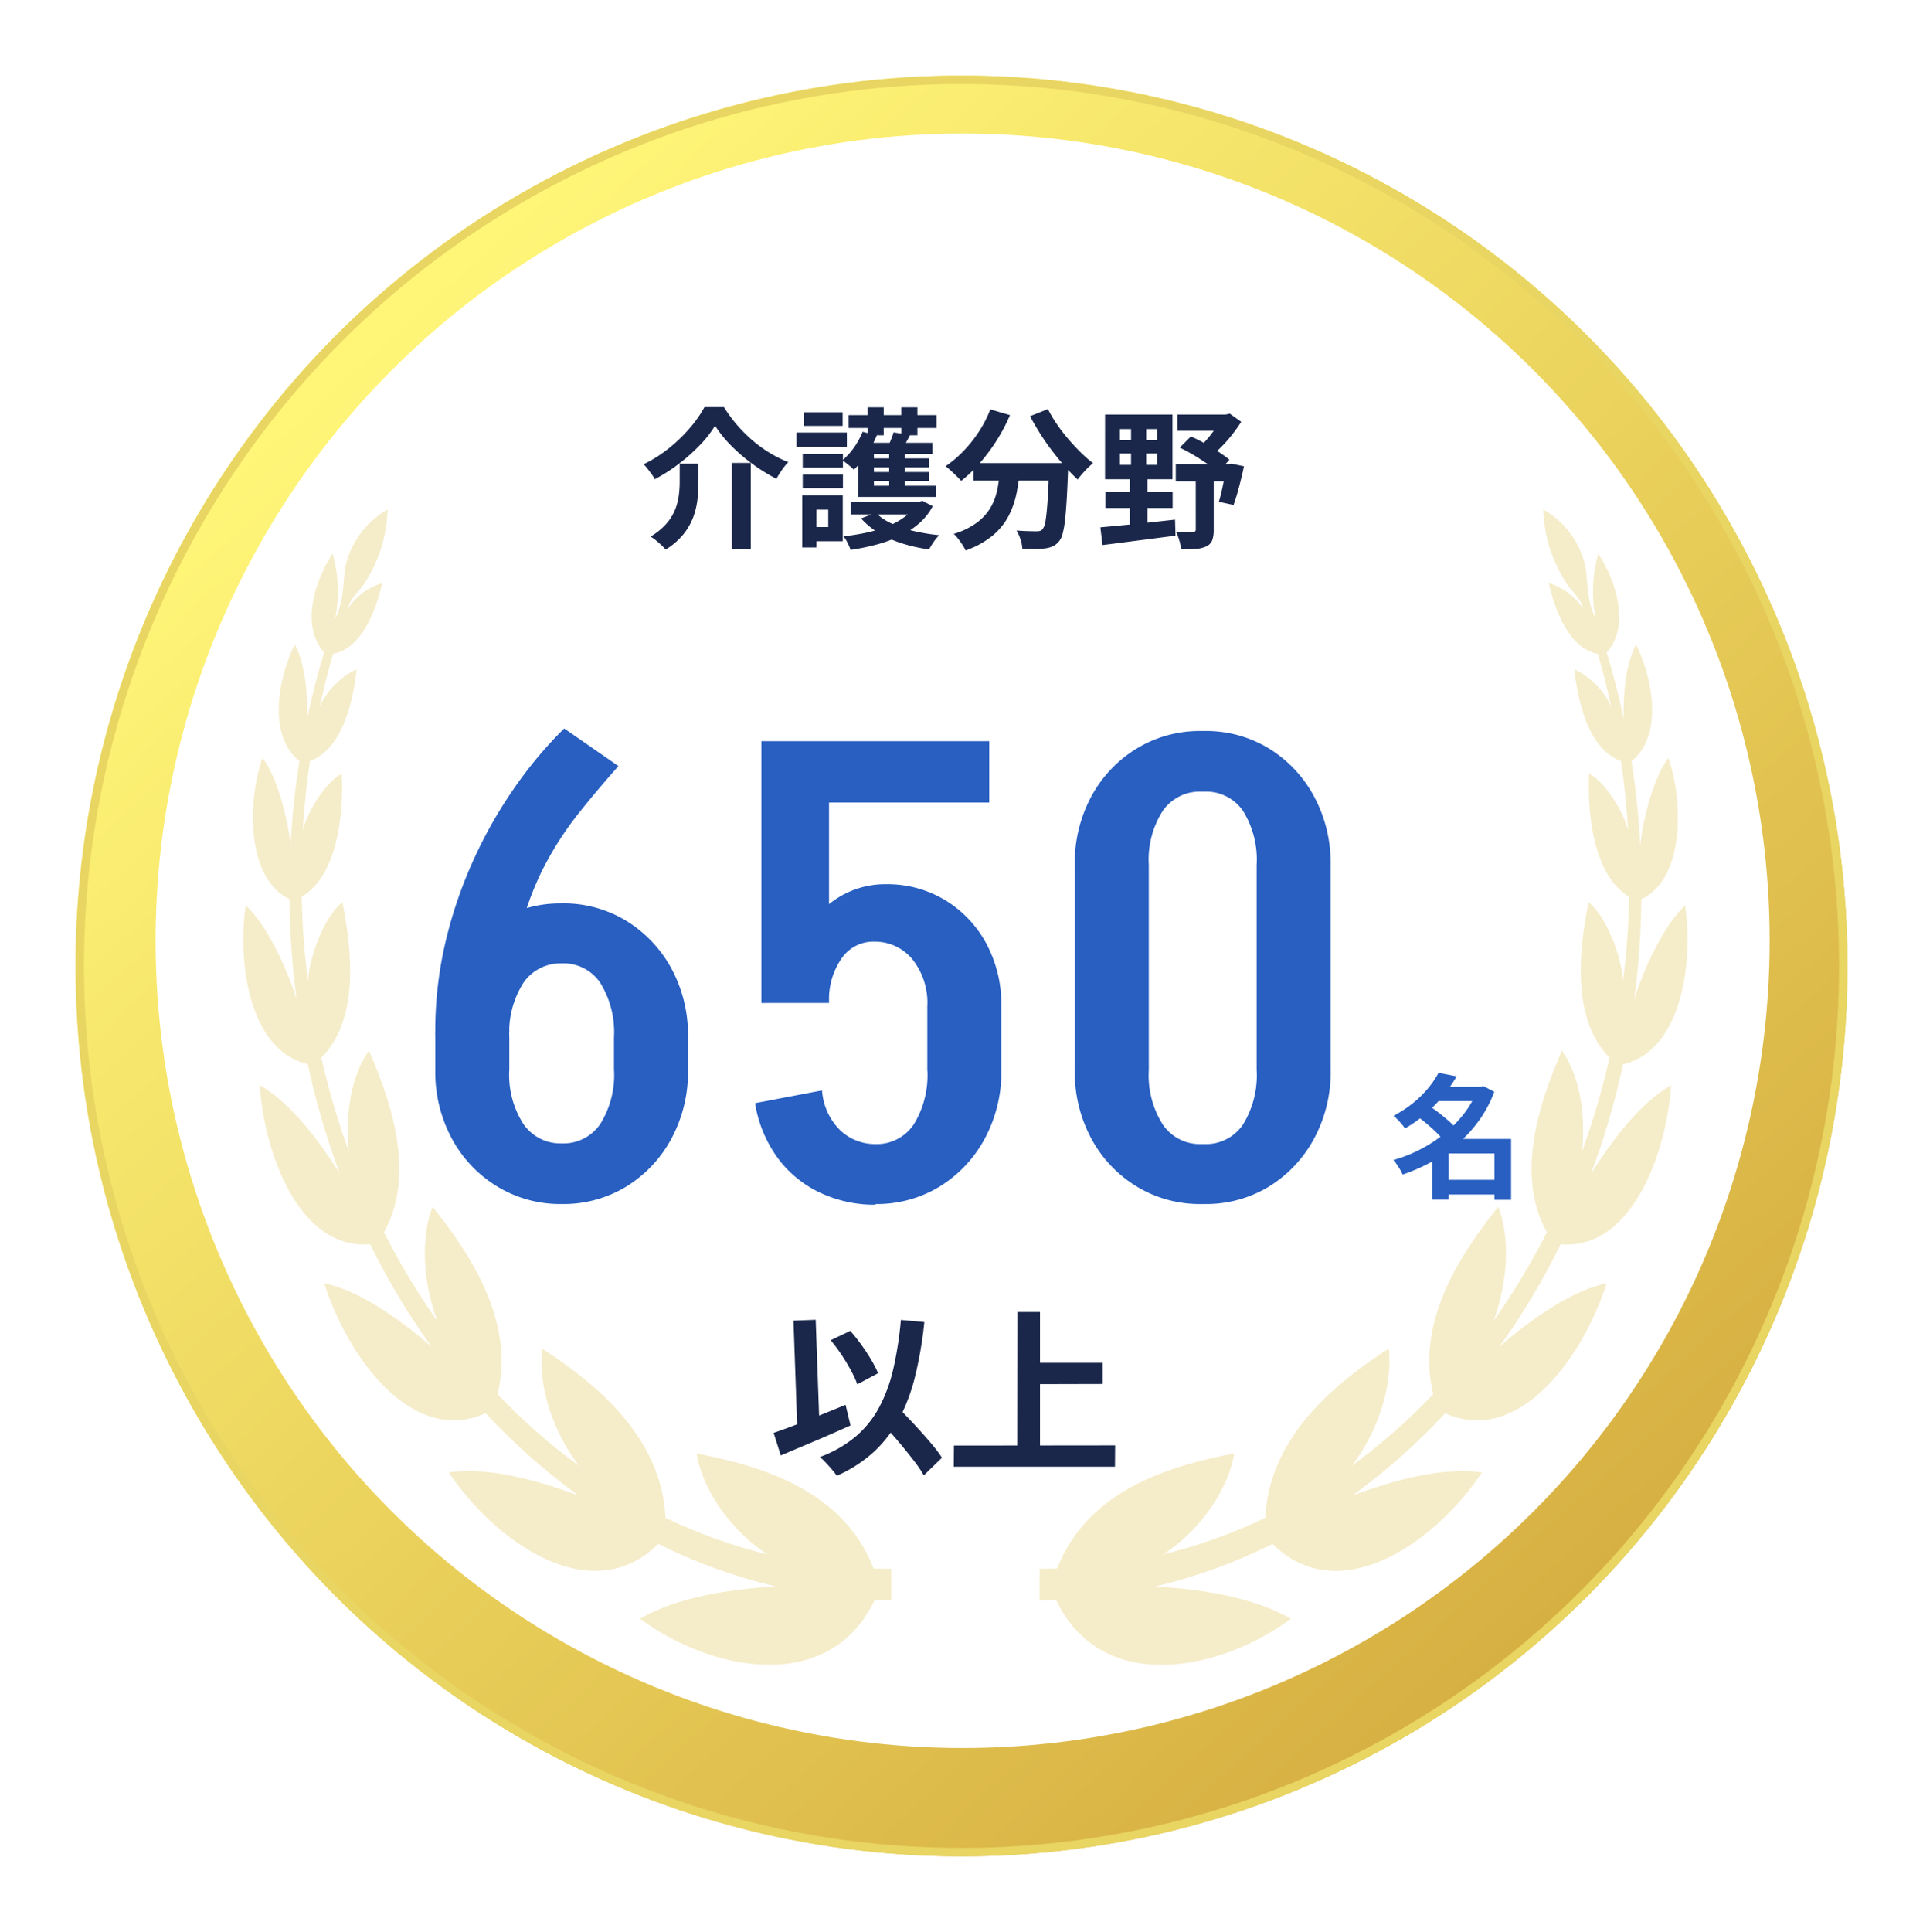
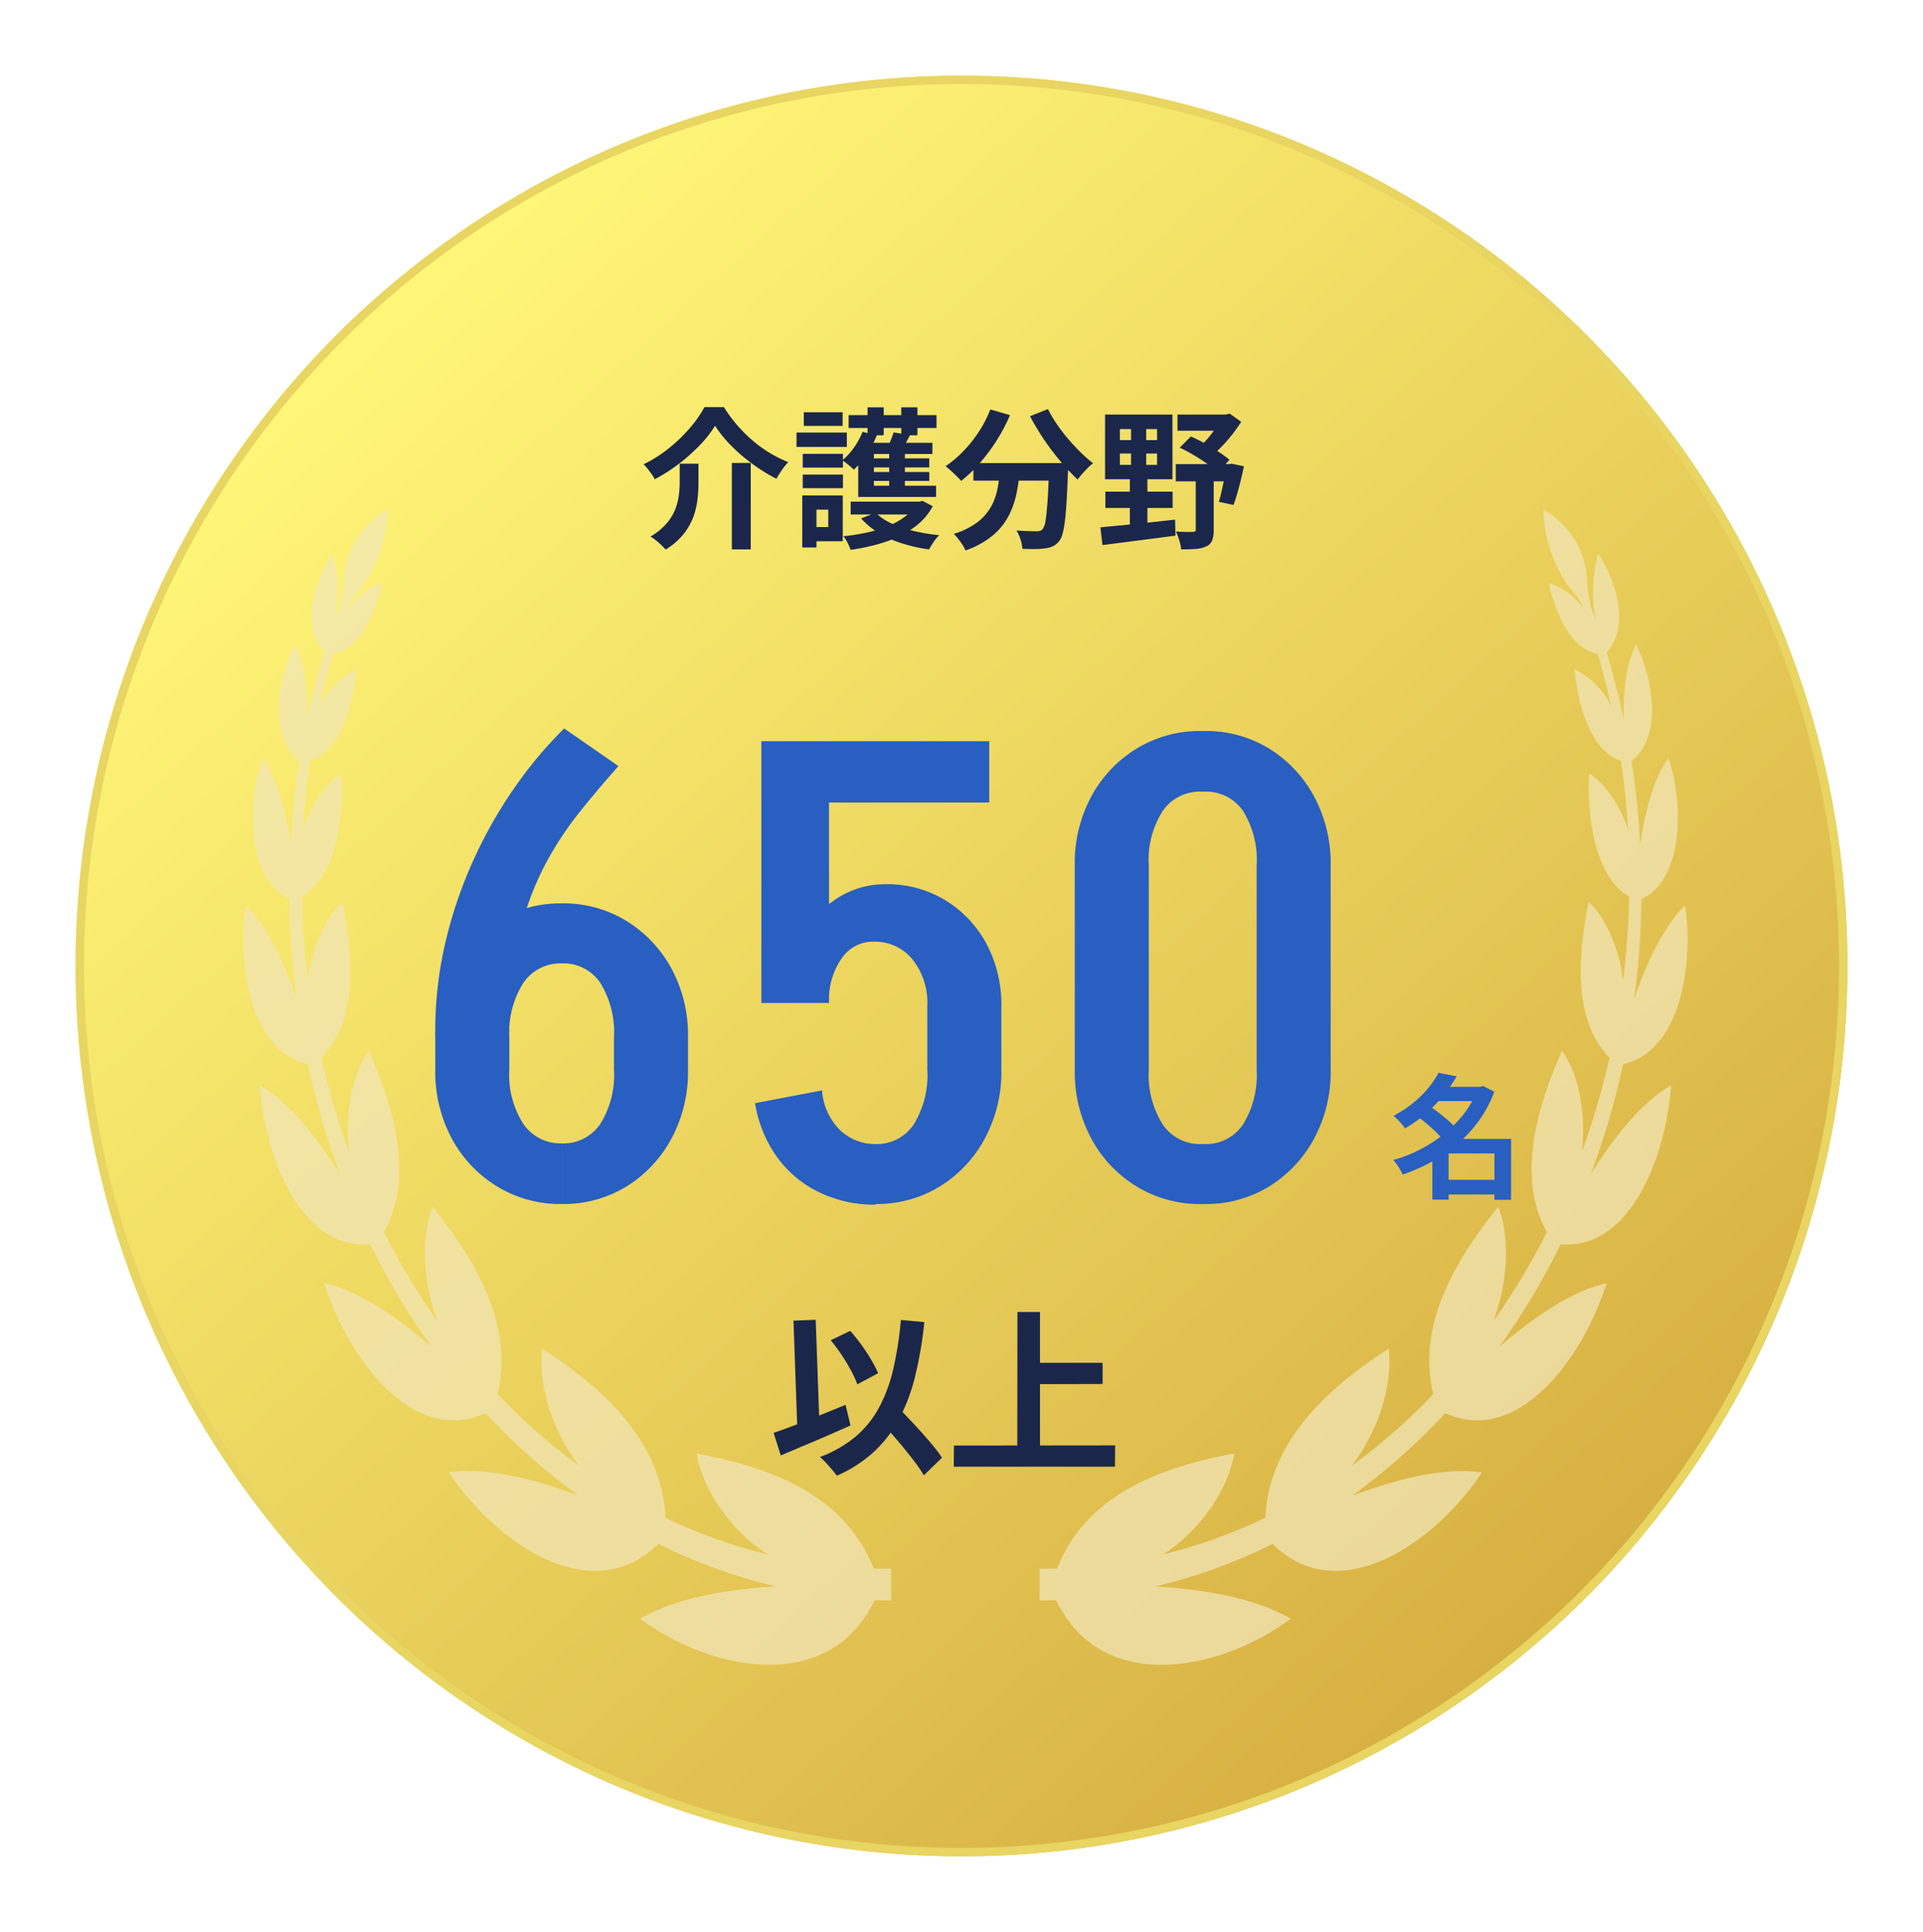
<svg xmlns="http://www.w3.org/2000/svg" width="229" height="230" viewBox="0 0 229 230">
  <defs>
    <linearGradient id="linear-gradient" x1="0.846" y1="0.902" x2="0.167" y2="0.15" gradientUnits="objectBoundingBox">
      <stop offset="0" stop-color="#d5ad40" />
      <stop offset="1" stop-color="#fff678" />
    </linearGradient>
    <filter id="楕円形_28" x="0" y="0" width="229" height="230" filterUnits="userSpaceOnUse">
      <feOffset dy="3" input="SourceAlpha" />
      <feGaussianBlur stdDeviation="3" result="blur" />
      <feFlood flood-opacity="0.161" />
      <feComposite operator="in" in2="blur" />
      <feComposite in="SourceGraphic" />
    </filter>
    <filter id="楕円形_29" x="15.528" y="12.896" width="198.207" height="198.207" filterUnits="userSpaceOnUse">
      <feOffset input="SourceAlpha" />
      <feGaussianBlur stdDeviation="1" result="blur-2" />
      <feFlood flood-color="#b09a4f" />
      <feComposite operator="in" in2="blur-2" />
      <feComposite in="SourceGraphic" />
    </filter>
    <clipPath id="clip-path">
      <path id="パス_665" data-name="パス 665" d="M17.187,0a10.354,10.354,0,0,0-5.093,7.148c-.211,2.22-.2,3.953-1.156,5.879a16.373,16.373,0,0,0-.3-7.77c-2.054,3.065-3.876,8.595-1,11.75q-1.177,3.889-2.025,7.9c.07-2.963-.217-6.4-1.471-8.855-1.959,3.916-3.307,10.828.543,13.906a93.084,93.084,0,0,0-1.043,9.977c-.378-3.282-1.607-8.068-3.353-10.364C.471,34.735.357,44.008,5.511,46.39a94.2,94.2,0,0,0,.846,11.932C5.173,54.542,2.742,49.36.281,47.124A28.607,28.607,0,0,0,0,51.142v.065c.007,6.351,2.02,13.542,7.687,14.831a92.4,92.4,0,0,0,3.794,12.99c-2.59-4.049-5.761-8.307-9.519-10.5C2.5,76.736,6.72,88.205,15.11,87.47a84.505,84.505,0,0,0,7.31,12.216c-3.948-3.442-8.749-6.745-12.787-7.572,2.781,8.743,10.43,19.432,19.231,15.474a76.4,76.4,0,0,0,11.017,9.779c-4.818-1.752-10.444-3.4-15.4-2.741,5.376,8.144,16.884,16.471,24.942,8.524a64.373,64.373,0,0,0,13.948,5.056c-5.276.332-11.5,1.2-16.126,3.837,7.939,5.977,22.367,9.4,27.952-2.209.653.029,1.306.051,1.96.06v-3.782q-1.041,0-2.082-.027c-3.629-9.3-13.282-12.213-21.1-13.7.852,4.891,4.629,9.6,8.482,12.026a62.3,62.3,0,0,1-12.175-4.361c-.441-9.647-8.348-16.038-14.709-20.154-.5,4.855,1.578,10.293,4.412,13.958a71.647,71.647,0,0,1-9.7-8.518c2.077-8.493-3.054-16.478-7.745-22.319-1.418,3.694-1.166,8.866.561,13.592a84.364,84.364,0,0,1-6.351-10.566c3.753-6.682,1-15.254-1.793-21.632-2.194,3.145-2.823,7.815-2.394,12A93.717,93.717,0,0,1,9.3,65.271c4.461-4.5,3.713-12.507,2.506-18.517-2,1.569-3.86,6.1-4.106,9.367A90.242,90.242,0,0,1,6.963,46.1c4.147-2.412,5.025-9.621,4.776-14.64-1.8.887-3.981,4.253-4.649,6.727q.249-4.139.847-8.237c3.8-1.377,5.137-6.9,5.56-10.937a9.266,9.266,0,0,0-4.382,4.426Q9.8,20.276,10.7,17.179c3.338-.572,5.082-5.059,5.841-8.421a7.534,7.534,0,0,0-4.1,3.063c.364-1.442,1.44-2.04,2.18-3.33A16.83,16.83,0,0,0,17.187,0Z" fill="#f2e6b6" />
    </clipPath>
    <clipPath id="clip-path-2">
      <path id="パス_666" data-name="パス 666" d="M537.51,0a16.83,16.83,0,0,0,2.571,8.491c.74,1.29,1.816,1.888,2.18,3.33a7.535,7.535,0,0,0-4.1-3.063c.759,3.362,2.5,7.849,5.841,8.421q.9,3.094,1.584,6.263a9.267,9.267,0,0,0-4.382-4.426c.423,4.037,1.756,9.56,5.56,10.937q.6,4.092.847,8.237c-.669-2.474-2.853-5.84-4.649-6.727-.249,5.019.629,12.228,4.776,14.64A90.27,90.27,0,0,1,547,56.121c-.246-3.264-2.107-7.8-4.106-9.367-1.208,6.01-1.955,14.016,2.506,18.517a93.693,93.693,0,0,1-3.271,11.14c.429-4.19-.2-8.86-2.394-12-2.8,6.377-5.545,14.949-1.793,21.632A84.4,84.4,0,0,1,531.588,96.6c1.727-4.726,1.979-9.9.561-13.592-4.691,5.842-9.821,13.827-7.745,22.319a71.632,71.632,0,0,1-9.7,8.518c2.834-3.665,4.915-9.1,4.412-13.958-6.361,4.116-14.268,10.507-14.709,20.154a62.3,62.3,0,0,1-12.175,4.361c3.853-2.43,7.63-7.135,8.482-12.026-7.815,1.491-17.468,4.406-21.1,13.7q-1.041.031-2.082.027V129.9c.654-.009,1.307-.031,1.96-.06,5.585,11.61,20.013,8.186,27.952,2.209-4.626-2.633-10.85-3.505-16.126-3.837a64.378,64.378,0,0,0,13.948-5.056c8.058,7.947,19.566-.38,24.942-8.524-4.952-.661-10.578.989-15.4,2.741a76.4,76.4,0,0,0,11.017-9.779c8.8,3.957,16.451-6.732,19.231-15.474-4.037.827-8.839,4.13-12.787,7.572a84.509,84.509,0,0,0,7.31-12.216c8.39.735,12.609-10.733,13.148-18.937-3.758,2.189-6.929,6.447-9.519,10.5a92.416,92.416,0,0,0,3.794-12.99c5.667-1.289,7.68-8.481,7.687-14.832v-.063a28.554,28.554,0,0,0-.281-4.02c-2.46,2.237-4.892,7.419-6.075,11.2a94.267,94.267,0,0,0,.846-11.932c5.153-2.382,5.04-11.656,3.226-16.815-1.746,2.3-2.975,7.082-3.353,10.364a93.068,93.068,0,0,0-1.043-9.977c3.85-3.077,2.5-9.99.542-13.906-1.254,2.459-1.541,5.892-1.471,8.855q-.847-4.008-2.025-7.9c2.875-3.156,1.052-8.686-1-11.75a16.374,16.374,0,0,0-.3,7.77c-.959-1.926-.945-3.659-1.156-5.879A10.354,10.354,0,0,0,537.51,0Z" transform="translate(-477.538)" fill="#f2e6b6" />
    </clipPath>
  </defs>
  <g id="グループ_1202" data-name="グループ 1202" transform="translate(8.93 6.298)">
    <g id="グループ_774" data-name="グループ 774" transform="translate(0 0)">
      <g transform="matrix(1, 0, 0, 1, -8.93, -6.3)" filter="url(#楕円形_28)">
        <g id="楕円形_28-2" data-name="楕円形 28" transform="translate(9 6)" stroke="#e8d562" stroke-width="1" fill="url(#linear-gradient)">
          <ellipse cx="105.5" cy="106" rx="105.5" ry="106" stroke="none" />
          <ellipse cx="105.5" cy="106" rx="105" ry="105.5" fill="none" />
        </g>
      </g>
      <g transform="matrix(1, 0, 0, 1, -8.93, -6.3)" filter="url(#楕円形_29)">
-         <ellipse id="楕円形_29-2" data-name="楕円形 29" cx="96.104" cy="96.104" rx="96.104" ry="96.104" transform="translate(18.53 15.9)" fill="#fff" />
-       </g>
+         </g>
      <g id="グループ_765" data-name="グループ 765" transform="translate(20.04 54.356)" opacity="0.74">
        <g id="グループ_766" data-name="グループ 766">
          <g id="グループ_765-2" data-name="グループ 765" clip-path="url(#clip-path)">
            <rect id="長方形_481" data-name="長方形 481" width="159.362" height="146.851" transform="matrix(0.603, -0.798, 0.798, 0.603, -68.044, 90.003)" fill="#f2e6b6" />
          </g>
        </g>
        <g id="グループ_768" data-name="グループ 768" transform="translate(94.841)">
          <g id="グループ_767" data-name="グループ 767" clip-path="url(#clip-path-2)">
            <rect id="長方形_482" data-name="長方形 482" width="146.851" height="159.362" transform="matrix(0.798, -0.603, 0.603, 0.798, -68.044, 51.443)" fill="#f2e6b6" />
          </g>
        </g>
      </g>
    </g>
    <path id="パス_118971" data-name="パス 118971" d="M-27.207-13.122a13.436,13.436,0,0,1-1.8,2.3A21.4,21.4,0,0,1-31.5-8.6,20.113,20.113,0,0,1-34.389-6.75a3.735,3.735,0,0,0-.36-.594q-.234-.324-.486-.648a4.473,4.473,0,0,0-.486-.54,15.757,15.757,0,0,0,3.015-1.908A18.538,18.538,0,0,0-30.2-12.861a13.924,13.924,0,0,0,1.728-2.475h2.322a16.666,16.666,0,0,0,1.575,2.142,17.353,17.353,0,0,0,1.854,1.845,15.3,15.3,0,0,0,2.061,1.485,14.686,14.686,0,0,0,2.178,1.08,6.448,6.448,0,0,0-.774.945q-.36.531-.648,1.035a21.261,21.261,0,0,1-2.844-1.764,20.877,20.877,0,0,1-2.565-2.205A14.123,14.123,0,0,1-27.207-13.122Zm2,4.428h2.25V1.6h-2.25Zm-6.21.09h2.232v2.232A18.2,18.2,0,0,1-29.3-4.365a9.1,9.1,0,0,1-.5,2.115A7.39,7.39,0,0,1-30.978-.2,8.126,8.126,0,0,1-33.093,1.62a6.706,6.706,0,0,0-.513-.531q-.315-.3-.657-.576a4.542,4.542,0,0,0-.63-.441A7.676,7.676,0,0,0-33.021-1.44a5.9,5.9,0,0,0,1.044-1.665,6.939,6.939,0,0,0,.45-1.7,12.805,12.805,0,0,0,.108-1.62Zm20.358,4.518h8.334v1.53h-8.334Zm7.83,0h.378l.342-.09,1.224.63a7.153,7.153,0,0,1-1.647,2.07A10.215,10.215,0,0,1-5.229.018,15.9,15.9,0,0,1-7.983,1.026a26.844,26.844,0,0,1-3.078.63A7.439,7.439,0,0,0-11.43.81a3.68,3.68,0,0,0-.495-.774,24.169,24.169,0,0,0,2.79-.441A15.773,15.773,0,0,0-6.624-1.17,8.688,8.688,0,0,0-4.59-2.3a5.025,5.025,0,0,0,1.359-1.53ZM-8.073-2.754A6.628,6.628,0,0,0-6.219-1.5a13.211,13.211,0,0,0,2.628.9A23.468,23.468,0,0,0-.5-.09a4.392,4.392,0,0,0-.675.8,9.14,9.14,0,0,0-.549.891A19.114,19.114,0,0,1-4.95.882,12.827,12.827,0,0,1-7.7-.351,9.169,9.169,0,0,1-9.819-2.088ZM-11.3-14.382H-.837v1.53H-11.3Zm2.016,5.148H-1.7v1.08H-9.279Zm0,1.62H-1.7v1.062H-9.279Zm.234-7.7h1.926v3.33H-9.045Zm2.574,4.842H-4.6v5.508H-6.471Zm1.44-4.842h1.926v3.33H-5.031ZM-9.639-12.4l1.692.432A12.4,12.4,0,0,1-9.153-9.72a10.509,10.509,0,0,1-1.53,1.836,3.853,3.853,0,0,0-.378-.36q-.252-.216-.522-.423T-12.051-9a7.9,7.9,0,0,0,1.4-1.539A9.014,9.014,0,0,0-9.639-12.4Zm3.69.072,1.962.306q-.27.54-.54,1t-.486.8l-1.656-.306q.2-.414.4-.909A7.375,7.375,0,0,0-5.949-12.33Zm4.626,1.242v1.332H-8.289v3.78h7.4v1.332h-9.27v-6.444ZM-16.767-9.774h4.788v1.638h-4.788Zm.126-4.95h4.626v1.62h-4.626Zm-.126,7.416h4.788v1.62h-4.788Zm-.738-5h5.994v1.71h-5.994Zm1.728,7.488H-12V.63h-3.78V-1.062h2.052v-2.07h-2.052Zm-1.044,0h1.692V1.368h-1.692ZM3.555-8.676h9.738v2.088H3.555Zm9.018,0h2.268v.567a3.079,3.079,0,0,1-.018.369q-.072,2.034-.162,3.5T14.454-1.8a10.657,10.657,0,0,1-.279,1.548,2.423,2.423,0,0,1-.4.864,2.214,2.214,0,0,1-.747.612,3.183,3.183,0,0,1-.909.252,8.488,8.488,0,0,1-1.188.081q-.738.009-1.548-.027A4.213,4.213,0,0,0,9.171.423,4.539,4.539,0,0,0,8.685-.648q.756.054,1.4.072t.972.018A1.583,1.583,0,0,0,11.475-.6.757.757,0,0,0,11.8-.81a2.218,2.218,0,0,0,.351-1.035q.135-.8.243-2.376t.18-4.077Zm-7-6.39,2.34.684a20.8,20.8,0,0,1-1.593,3.024,21.935,21.935,0,0,1-2,2.682A16.311,16.311,0,0,1,2.1-6.552q-.2-.234-.54-.567T.864-7.776A7.371,7.371,0,0,0,.243-8.3a13.492,13.492,0,0,0,2.133-1.809,15.61,15.61,0,0,0,1.845-2.322A13.86,13.86,0,0,0,5.571-15.066Zm6.858-.036a15.386,15.386,0,0,0,1.044,1.764,20.29,20.29,0,0,0,1.341,1.755q.729.855,1.494,1.611a15.173,15.173,0,0,0,1.5,1.314,6.136,6.136,0,0,0-.639.567q-.351.351-.666.711a8.267,8.267,0,0,0-.531.666q-.756-.7-1.53-1.575t-1.521-1.854q-.747-.981-1.413-2.034T10.3-14.256ZM6.759-8.064H9.117A26.089,26.089,0,0,1,8.7-5.112a10.356,10.356,0,0,1-.945,2.718A7.71,7.71,0,0,1,5.868-.063,10.553,10.553,0,0,1,2.619,1.728a4.125,4.125,0,0,0-.36-.666Q2.025.7,1.755.351a4.958,4.958,0,0,0-.54-.6,8.83,8.83,0,0,0,2.88-1.431A6.1,6.1,0,0,0,5.7-3.555a7.378,7.378,0,0,0,.747-2.169Q6.651-6.876,6.759-8.064ZM21-9.81v1.35h4.428V-9.81Zm0-2.916v1.314h4.428v-1.314Zm-1.764-1.728h8.028v7.7H19.233Zm.036,9.18h8.01V-3.33h-8.01Zm-.594,4.248q1.116-.108,2.574-.243t3.078-.315l3.24-.36.054,1.908q-1.53.2-3.087.4t-3,.387q-1.44.189-2.61.333Zm9.18-13.428h6.21v1.926h-6.21Zm-.2,5.9h6.678V-6.5H27.657Zm5.436-5.9h.522l.468-.108,1.368.972q-.468.738-1.071,1.512a16.674,16.674,0,0,1-1.287,1.467,10.2,10.2,0,0,1-1.4,1.2,4.528,4.528,0,0,0-.567-.648q-.369-.36-.6-.576a10.041,10.041,0,0,0,1.008-1.053,12.892,12.892,0,0,0,.909-1.224,11.562,11.562,0,0,0,.657-1.125Zm-4.968,3.942,1.332-1.332A17.666,17.666,0,0,1,31.14-11q.855.486,1.62.99a14.877,14.877,0,0,1,1.287.936L32.7-7.56a12.334,12.334,0,0,0-1.269-1.008q-.765-.54-1.629-1.053T28.125-10.512ZM33.687-8.55h.306L34.3-8.6l1.476.306q-.252,1.206-.585,2.466T34.533-3.69l-1.746-.378q.162-.522.324-1.233t.315-1.485q.153-.774.261-1.458ZM30.033-7.524h2.142v6.8a3.532,3.532,0,0,1-.18,1.242,1.325,1.325,0,0,1-.7.72,3.471,3.471,0,0,1-1.26.306Q29.295,1.6,28.3,1.6A5.051,5.051,0,0,0,28.08.54a7.767,7.767,0,0,0-.4-1.062q.612.036,1.215.045t.8-.009a.423.423,0,0,0,.27-.063.289.289,0,0,0,.072-.225Zm-7.7-6.318h1.8v6.048h.144V-1.08H22.185V-7.794h.144Z" transform="translate(103.43 57.508)" fill="#1a274b" />
    <path id="パス_118970" data-name="パス 118970" d="M-13.7-14.217l2.331-1.113a20.834,20.834,0,0,1,1.323,1.659q.651.9,1.165,1.774a14.223,14.223,0,0,1,.83,1.607l-2.478,1.323a11.924,11.924,0,0,0-.756-1.649q-.5-.934-1.134-1.88A19.664,19.664,0,0,0-13.7-14.217Zm-6.8,11.025q1.071-.357,2.489-.9t2.982-1.176q1.564-.63,3.1-1.26l.588,2.457q-1.407.63-2.856,1.26T-17.052-1.6L-19.646-.5ZM-8.2-5.061l1.932-1.785q.714.756,1.543,1.617t1.638,1.753q.809.893,1.5,1.722A14.892,14.892,0,0,1-.451-.231l-2.163,2.1A13.87,13.87,0,0,0-3.675.284q-.662-.871-1.428-1.8T-6.678-3.35Q-7.487-4.263-8.2-5.061Zm2.856-11.571,2.793.252A47.413,47.413,0,0,1-3.643-9.944a22.1,22.1,0,0,1-1.911,5.1A14.808,14.808,0,0,1-8.568-.924a16.08,16.08,0,0,1-4.4,2.835q-.189-.273-.546-.693t-.756-.851a6.821,6.821,0,0,0-.714-.683A14.54,14.54,0,0,0-10.752-2.73a12,12,0,0,0,2.8-3.455,18.353,18.353,0,0,0,1.7-4.6A42.415,42.415,0,0,0-5.344-16.632Zm-12.789.084,2.646-.105L-15-3-17.65-2.9ZM9.944-11.529H18.68v2.52l-8.736.021ZM.976-1.68,20.171-1.7,20.149.84H.955Zm7.56-15.9h2.688v17.3L8.516-.294Z" transform="translate(103.694 167.477)" fill="#1a274b" />
    <g id="グループ_734" data-name="グループ 734" transform="translate(38.029 60.905)">
      <path id="パス_118969" data-name="パス 118969" d="M-1.888-.944H5.264V.8H-1.888ZM-2.7-12.016h5.68v1.7H-2.7Zm.432-1.664,2.16.416A18.558,18.558,0,0,1-1.688-11,17.68,17.68,0,0,1-3.7-8.9,16.4,16.4,0,0,1-6.272-7.056a3.9,3.9,0,0,0-.384-.52q-.24-.28-.5-.552a3.36,3.36,0,0,0-.48-.432,14.121,14.121,0,0,0,2.36-1.552A12.727,12.727,0,0,0-3.488-11.88,10.915,10.915,0,0,0-2.272-13.68Zm4.64,1.664H2.72l.32-.1,1.328.688A14.615,14.615,0,0,1,2.552-8.008,15.925,15.925,0,0,1,.008-5.232a17.994,17.994,0,0,1-3.1,2.144,21.651,21.651,0,0,1-3.456,1.52,4.488,4.488,0,0,0-.3-.592q-.192-.32-.4-.624A3.591,3.591,0,0,0-7.664-3.3,16.814,16.814,0,0,0-4.44-4.568a16.827,16.827,0,0,0,2.9-1.9A14.276,14.276,0,0,0,.8-8.872,10.905,10.905,0,0,0,2.368-11.7ZM-4.8-8.512l1.44-1.232q.56.384,1.176.864t1.168.968a8.018,8.018,0,0,1,.9.92L-1.664-5.616A7.922,7.922,0,0,0-2.5-6.552q-.528-.52-1.136-1.032T-4.8-8.512Zm9.184,2.7H6.368V1.44H4.384Zm-5.456,0H5.344V-4.08H-1.072v5.5H-3.008V-4.4l1.472-1.408Z" transform="translate(126.621 74.2)" fill="#285fc1" />
      <path id="パス_118968" data-name="パス 118968" d="M-53.124-19.38A46.091,46.091,0,0,1-51.87-30.21a52.888,52.888,0,0,1,3.42-9.88,54.268,54.268,0,0,1,4.94-8.588,49.112,49.112,0,0,1,5.738-6.8L-31.312-51q-2.432,2.736-4.712,5.586a40.122,40.122,0,0,0-4.142,6.384,35.557,35.557,0,0,0-3,8.284,49.265,49.265,0,0,0-1.14,11.362Zm0,4.56v-3.952h8.816v3.952Zm21.28,0v-3.952h8.816v3.952Zm8.816,0A16.734,16.734,0,0,1-25-6.65a15.071,15.071,0,0,1-5.358,5.7,14.372,14.372,0,0,1-7.714,2.09V-6.08a5.3,5.3,0,0,0,4.6-2.318,11,11,0,0,0,1.634-6.422Zm-30.1,0h8.816A10.807,10.807,0,0,0-42.636-8.4a5.326,5.326,0,0,0,4.56,2.318V1.14A14.427,14.427,0,0,1-45.752-.95a14.974,14.974,0,0,1-5.4-5.7A16.734,16.734,0,0,1-53.124-14.82Zm30.1-3.876h-8.816a11.149,11.149,0,0,0-1.634-6.5,5.3,5.3,0,0,0-4.6-2.318v-7.144a14.372,14.372,0,0,1,7.714,2.09A15.149,15.149,0,0,1-25-26.9,16.675,16.675,0,0,1-23.028-18.7Zm-30.1,0A16.675,16.675,0,0,1-51.148-26.9a15.051,15.051,0,0,1,5.4-5.662,14.427,14.427,0,0,1,7.676-2.09v7.144a5.326,5.326,0,0,0-4.56,2.318,10.956,10.956,0,0,0-1.672,6.5Zm38.836-4.1V-53.96h8.056V-22.8Zm19.76,8.056V-22.5h8.816v7.752Zm-19.76-31.92v-7.3H12.844v7.3ZM5.472-22.42a8.307,8.307,0,0,0-1.786-5.586,5.771,5.771,0,0,0-4.6-2.09l1.444-6.84a13.3,13.3,0,0,1,7.068,1.9,13.545,13.545,0,0,1,4.9,5.168,15.276,15.276,0,0,1,1.786,7.448ZM-11.4-22.876a16.006,16.006,0,0,1,1.558-7.182,12.777,12.777,0,0,1,4.294-5.016,10.568,10.568,0,0,1,6.08-1.862L-.912-30.1A4.563,4.563,0,0,0-4.75-28.082a8.564,8.564,0,0,0-1.482,5.206ZM14.288-14.82a16.734,16.734,0,0,1-1.976,8.17A15.071,15.071,0,0,1,6.954-.95,14.372,14.372,0,0,1-.76,1.14V-6a5.3,5.3,0,0,0,4.6-2.318,11.149,11.149,0,0,0,1.634-6.5ZM-7.068-12.388A7.4,7.4,0,0,0-4.9-7.638,6.042,6.042,0,0,0-.684-6v7.22A15.15,15.15,0,0,1-7.486-.3,13.2,13.2,0,0,1-12.5-4.56a15.15,15.15,0,0,1-2.546-6.308Zm51.756-2.356V-39.216H53.5v24.472Zm-21.66,0V-39.216h8.816v24.472ZM38-47.956v-7.22h.608v7.22Zm0,49.1V-6h.608V1.14ZM23.028-39.216A16.734,16.734,0,0,1,25-47.386a14.974,14.974,0,0,1,5.4-5.7,14.427,14.427,0,0,1,7.676-2.09v7.22a5.354,5.354,0,0,0-4.56,2.28,10.776,10.776,0,0,0-1.672,6.46Zm30.476,0H44.688a10.965,10.965,0,0,0-1.634-6.46,5.329,5.329,0,0,0-4.6-2.28v-7.22a14.372,14.372,0,0,1,7.714,2.09,15.071,15.071,0,0,1,5.358,5.7A16.734,16.734,0,0,1,53.5-39.216ZM23.028-14.82h8.816a10.956,10.956,0,0,0,1.672,6.5A5.326,5.326,0,0,0,38.076-6V1.14A14.427,14.427,0,0,1,30.4-.95,14.974,14.974,0,0,1,25-6.65,16.734,16.734,0,0,1,23.028-14.82Zm30.476,0a16.734,16.734,0,0,1-1.976,8.17A15.071,15.071,0,0,1,46.17-.95a14.372,14.372,0,0,1-7.714,2.09V-6a5.3,5.3,0,0,0,4.6-2.318,11.149,11.149,0,0,0,1.634-6.5Z" transform="translate(58 75)" fill="#285fc1" />
    </g>
  </g>
</svg>